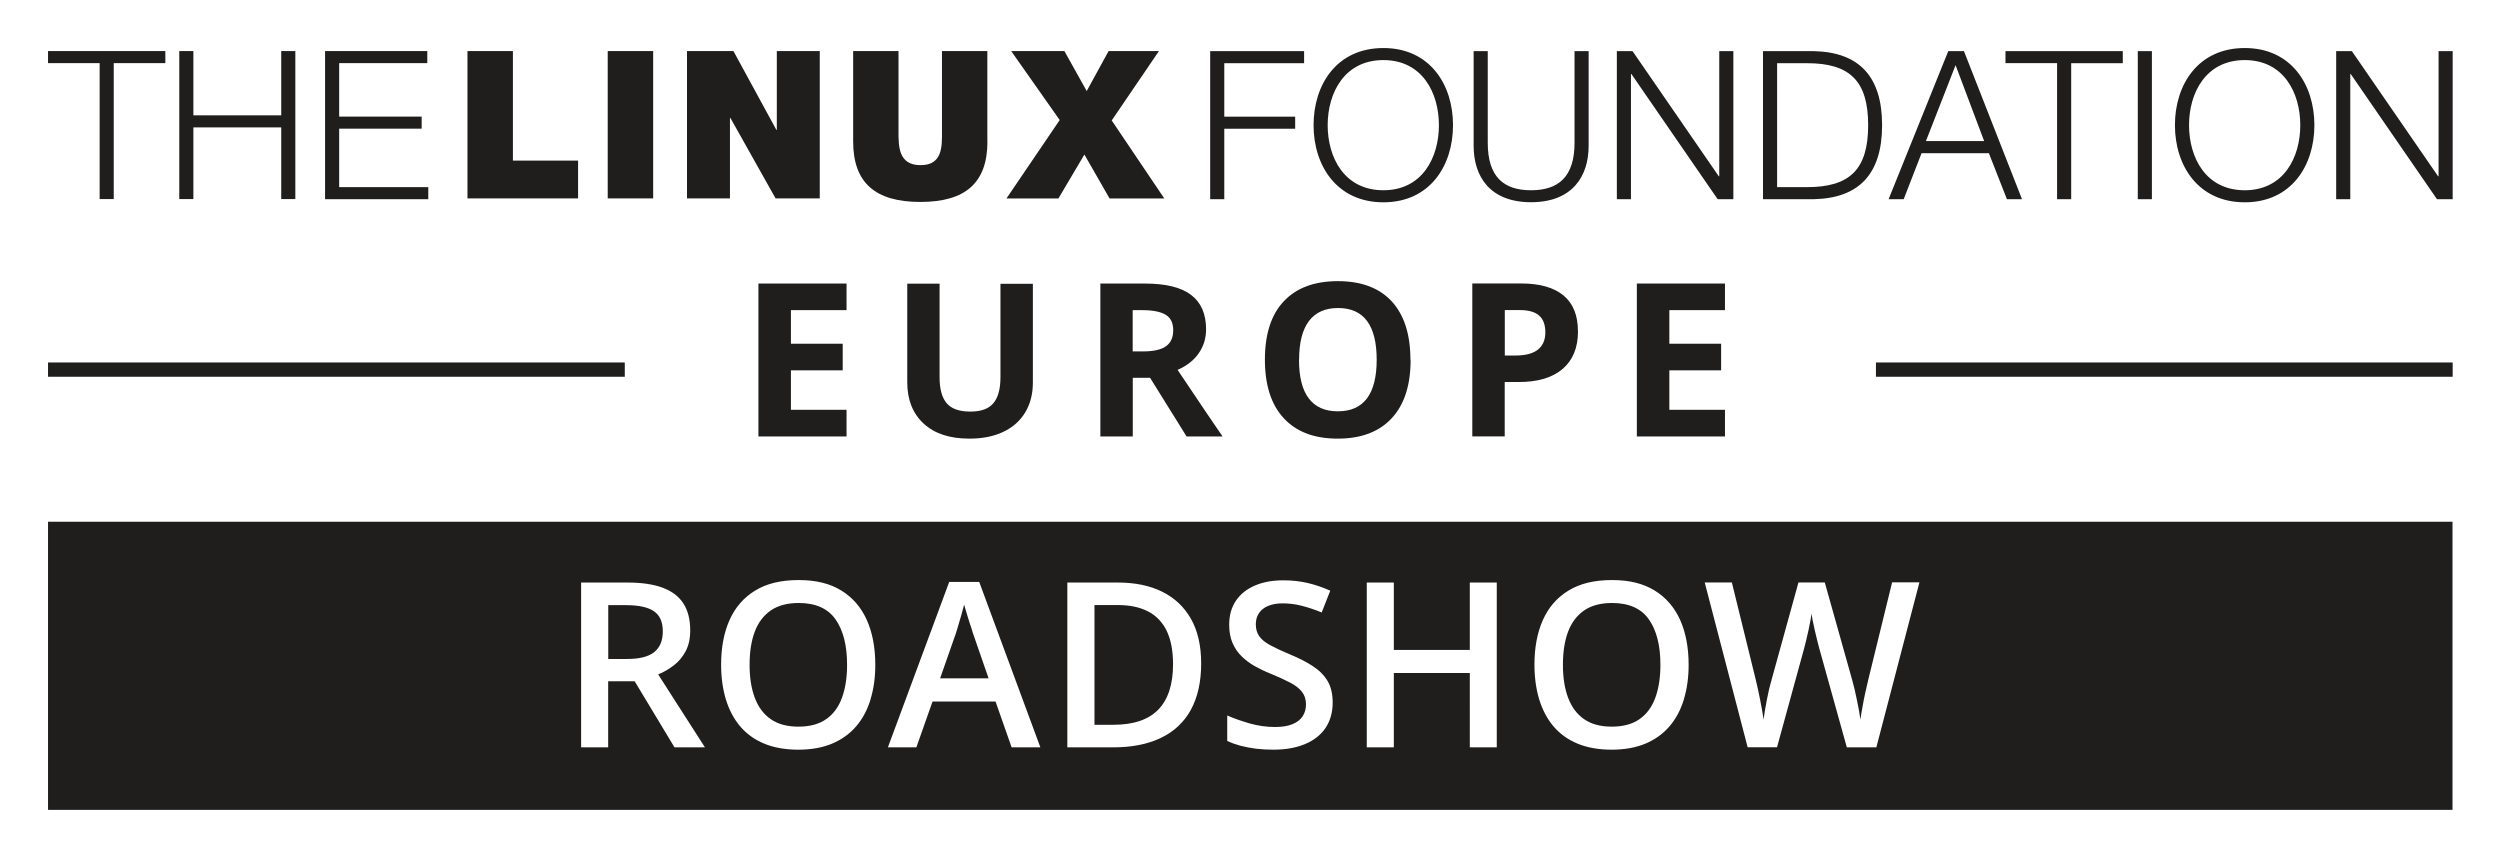
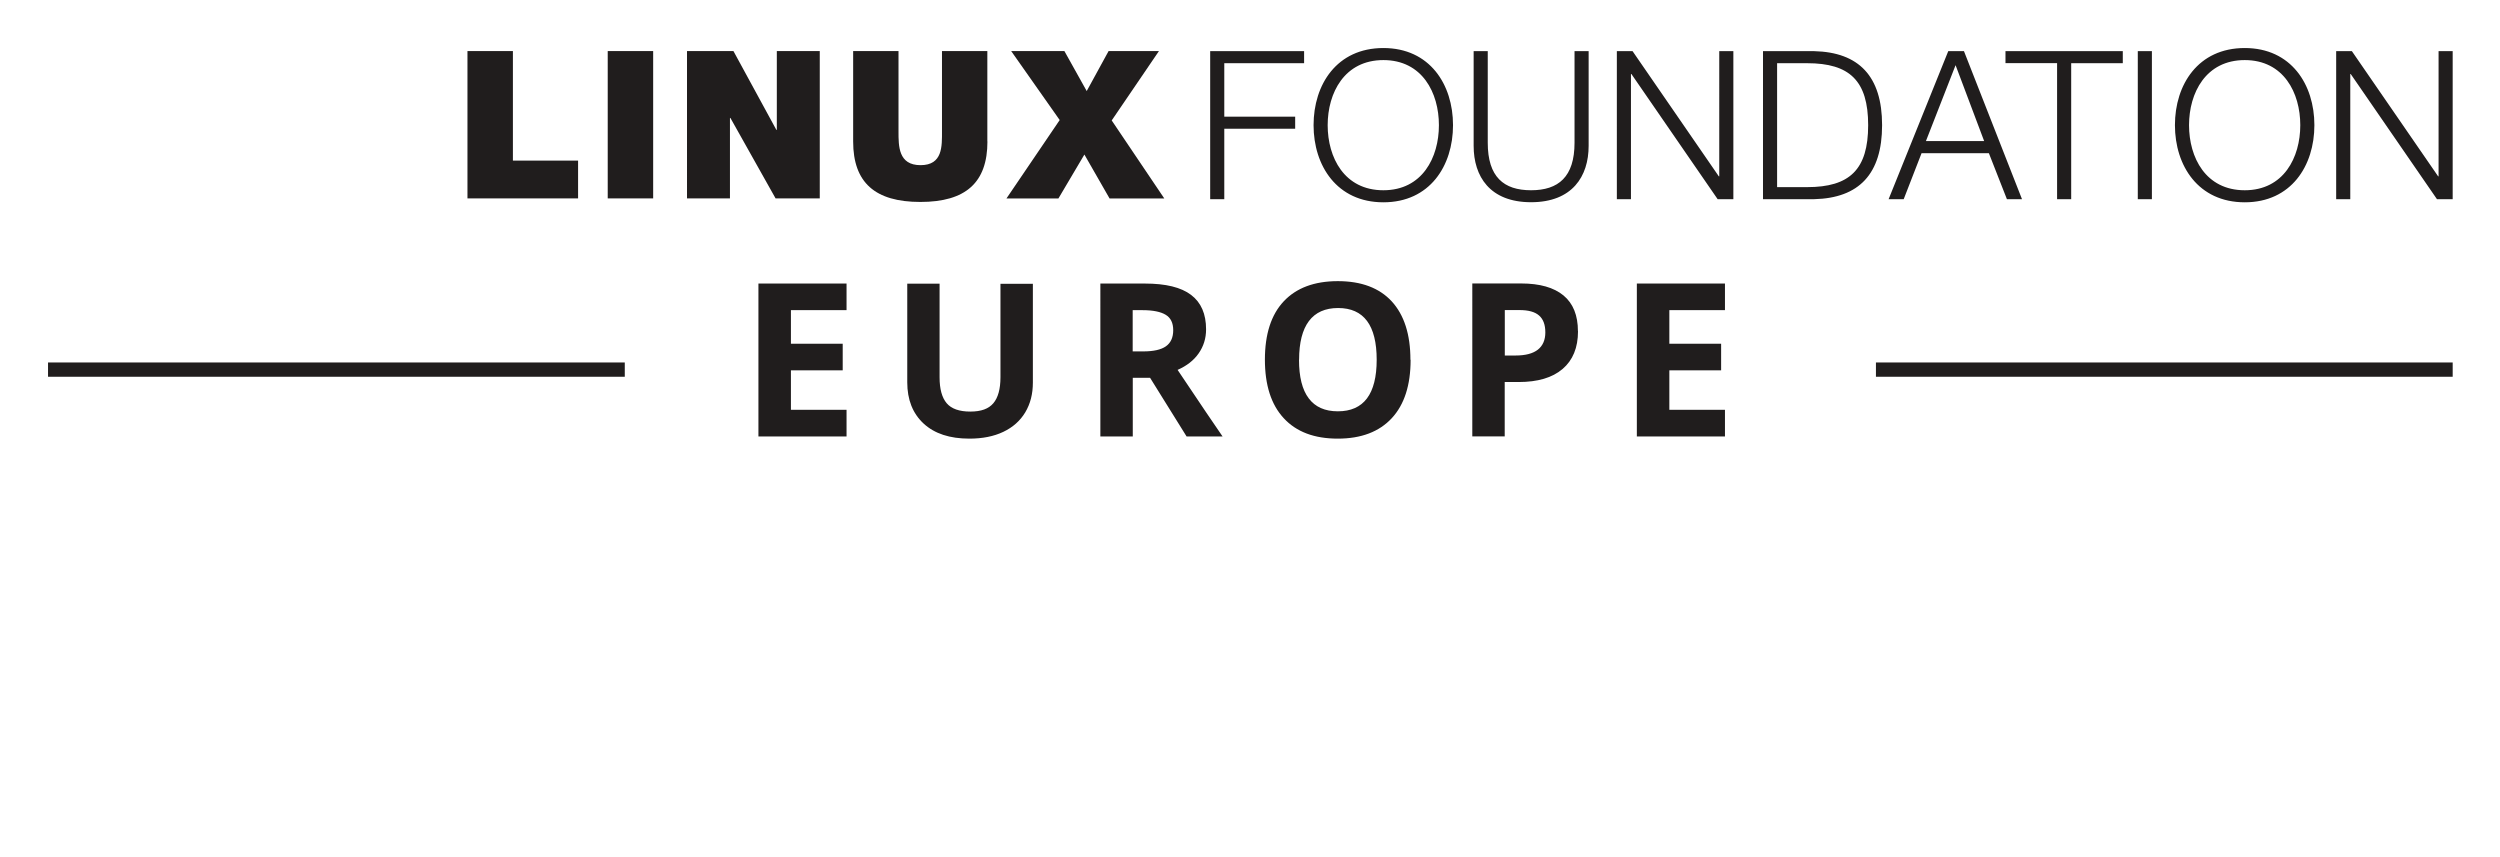
<svg xmlns="http://www.w3.org/2000/svg" role="img" viewBox="-5.38 -5.38 280.02 96.02">
  <title>LFRoadshow-EU-horizontal-black.svg</title>
  <defs>
    <style>.cls-1{fill:#201d1d}</style>
  </defs>
-   <path d="M0 .34h13.14v1.35H7.36v15.23H5.78V1.69H0V.34zm14.7 0h1.58v7.2h9.84V.34h1.58v16.58h-1.58V8.89h-9.84v8.03H14.7V.34zm16.34 0h11.44v1.35h-9.87v5.99h9.24v1.35h-9.24v6.55h9.98v1.35H31.03V.34z" class="cls-1" />
  <path d="M130.17.35h10.52V1.7h-8.94v5.99h7.94v1.35h-7.94v7.89h-1.58V.35zm19.4-.35c5.2 0 7.8 4.09 7.8 8.64s-2.6 8.64-7.8 8.64-7.82-4.09-7.82-8.64S144.35 0 149.57 0zm0 15.93c4.36 0 6.22-3.67 6.22-7.29s-1.86-7.29-6.22-7.29-6.24 3.67-6.24 7.29 1.86 7.29 6.24 7.29zM159.68.35h1.58v10.26c0 3.83 1.79 5.32 4.85 5.32s4.87-1.49 4.87-5.32V.35h1.58v10.61c0 3.41-1.83 6.31-6.45 6.31s-6.43-2.9-6.43-6.31V.35zm16.04 0h1.76l9.66 14.02h.05V.35h1.58v16.58h-1.76l-9.66-14.02h-.05v14.02h-1.58V.35zm16.37 0h5.73c5.01.12 7.61 2.81 7.61 8.29s-2.6 8.17-7.61 8.29h-5.73V.35zm1.58 15.23h3.37c4.76 0 6.83-1.97 6.83-6.94s-2.07-6.94-6.83-6.94h-3.37v13.88zM212.84.35h1.76l6.5 16.58h-1.69l-2.02-5.15h-7.54l-2 5.15h-1.69L212.84.35zm-2.5 10.07h6.52l-3.2-8.5-3.32 8.5zM219.25.35h13.14V1.7h-5.78v15.23h-1.58V1.69h-5.78V.35zm14.82 0h1.58v16.58h-1.58V.35zM246.05 0c5.2 0 7.8 4.09 7.8 8.64s-2.6 8.64-7.8 8.64-7.82-4.09-7.82-8.64S240.83 0 246.05 0zm0 15.93c4.36 0 6.22-3.67 6.22-7.29s-1.86-7.29-6.22-7.29-6.24 3.67-6.24 7.29 1.86 7.29 6.24 7.29zM256.29.35h1.76l9.66 14.02h.05V.35h1.58v16.58h-1.76l-9.66-14.02h-.05v14.02h-1.58V.35z" class="cls-1" />
  <path d="M46.98.34h5.09v12.27h7.3v4.23H46.98V.34zm15.71 0h5.09v16.5h-5.09V.34zm8.88 0h5.2l4.81 8.83h.05V.34h4.81v16.5h-4.95l-5.06-9.01h-.05v9.01h-4.81V.34zm33.65 10.13c0 4.6-2.43 6.77-7.51 6.77s-7.53-2.17-7.53-6.77V.34h5.08v8.99c0 1.66-.02 3.79 2.47 3.79s2.4-2.13 2.4-3.79V.34h5.08v10.12zm8.09-2.41L107.88.34h5.96l2.5 4.48 2.45-4.48h5.64l-5.29 7.77 5.89 8.74h-6.13l-2.82-4.92-2.91 4.92h-5.82l5.96-8.78z" class="cls-1" />
  <g>
    <path d="M89.44 43.51h-9.87V26.38h9.87v2.98h-6.23v3.76h5.8v2.98h-5.8v4.42h6.23v3zm20.87-17.13v11.09c0 1.27-.28 2.37-.85 3.33-.57.95-1.39 1.68-2.46 2.19s-2.34.76-3.8.76c-2.2 0-3.91-.56-5.13-1.69s-1.83-2.67-1.83-4.63V26.39h3.62v10.49c0 1.32.27 2.29.8 2.91.53.62 1.41.93 2.64.93s2.05-.31 2.58-.93c.53-.62.8-1.6.8-2.92V26.41h3.62zm11.19 10.56v6.57h-3.63V26.38h4.99c2.33 0 4.05.42 5.17 1.27 1.12.85 1.68 2.13 1.68 3.86 0 1.01-.28 1.9-.83 2.69-.55.79-1.34 1.4-2.36 1.85 2.58 3.85 4.26 6.34 5.04 7.46h-4.03l-4.09-6.57h-1.93zm0-2.96h1.17c1.15 0 2-.19 2.54-.57s.82-.98.82-1.8-.28-1.39-.84-1.73c-.56-.34-1.42-.52-2.6-.52h-1.1v4.63zm31.12.94c0 2.84-.7 5.02-2.11 6.54-1.41 1.52-3.42 2.29-6.05 2.29s-4.64-.76-6.05-2.29c-1.41-1.52-2.11-3.71-2.11-6.56s.7-5.03 2.11-6.53 3.43-2.26 6.06-2.26 4.65.76 6.04 2.27c1.39 1.52 2.09 3.7 2.09 6.54zm-12.5 0c0 1.91.36 3.36 1.09 4.32.73.97 1.81 1.45 3.26 1.45 2.9 0 4.35-1.93 4.35-5.78s-1.44-5.79-4.32-5.79c-1.45 0-2.54.49-3.27 1.46s-1.1 2.42-1.1 4.33zm31.25-3.2c0 1.84-.58 3.25-1.73 4.23s-2.79 1.46-4.92 1.46h-1.56v6.09h-3.63V26.37H165c2.08 0 3.66.45 4.74 1.34 1.08.89 1.62 2.23 1.62 4zm-8.2 2.72h1.2c1.12 0 1.95-.22 2.51-.66.55-.44.83-1.08.83-1.93s-.23-1.48-.7-1.89-1.19-.61-2.19-.61h-1.65v5.09zm24.66 9.07h-9.87V26.38h9.87v2.98h-6.23v3.76h5.8v2.98h-5.8v4.42h6.23v3z" class="cls-1" />
    <path d="M0 35.22h64.6v1.6H0zm204.74 0h64.6v1.6h-64.6z" class="cls-1" />
  </g>
  <g>
-     <path d="M123.2 63.1c-.92-.48-2.06-.71-3.4-.71h-2.59V75.8h2.15c2.23 0 3.9-.57 5-1.7 1.1-1.14 1.65-2.83 1.65-5.08 0-1.51-.24-2.76-.71-3.74-.48-.98-1.17-1.7-2.09-2.18zm-19.9 1.53c-.13-.4-.25-.81-.38-1.23-.13-.42-.23-.77-.31-1.05-.09.35-.19.73-.31 1.15-.12.43-.24.82-.35 1.19-.11.37-.2.66-.26.86l-1.77 5.05h5.43l-1.75-5.05c-.07-.22-.16-.53-.29-.93zm-19.23-2.47c-1.26 0-2.3.28-3.11.83-.81.56-1.41 1.35-1.8 2.38-.39 1.03-.58 2.27-.58 3.71s.19 2.65.58 3.69c.39 1.04.98 1.84 1.79 2.4.8.56 1.84.84 3.1.84s2.31-.28 3.11-.84c.8-.56 1.39-1.36 1.77-2.4.38-1.04.57-2.27.57-3.69 0-2.16-.43-3.86-1.29-5.08-.86-1.23-2.24-1.84-4.12-1.84zm-16.22.91c-.68-.45-1.72-.67-3.14-.67h-1.96v6.03h2.1c1.41 0 2.43-.26 3.06-.78.64-.52.95-1.29.95-2.31 0-1.07-.34-1.83-1.02-2.27zm107.32-.91c-1.26 0-2.3.28-3.11.83-.81.56-1.41 1.35-1.8 2.38-.39 1.03-.58 2.27-.58 3.71s.19 2.65.58 3.69c.39 1.04.98 1.84 1.79 2.4.8.56 1.84.84 3.1.84s2.31-.28 3.11-.84c.8-.56 1.39-1.36 1.77-2.4.38-1.04.57-2.27.57-3.69 0-2.16-.43-3.86-1.29-5.08-.86-1.23-2.24-1.84-4.12-1.84z" class="cls-1" />
-     <path d="M0 53.06v32.27h269.32V53.06H0zm70.17 25.27l-4.46-7.4h-2.97v7.4h-3.03V59.87h5.19c1.59 0 2.91.19 3.95.58 1.04.39 1.81.98 2.32 1.77s.76 1.8.76 3.02c0 .91-.17 1.68-.51 2.32-.34.64-.78 1.17-1.33 1.59-.55.42-1.13.76-1.75 1.01l5.24 8.17h-3.42zm21.96-5.37c-.36 1.17-.89 2.17-1.61 3.01-.72.84-1.61 1.48-2.69 1.94-1.08.45-2.34.68-3.79.68s-2.75-.23-3.83-.68c-1.08-.45-1.98-1.1-2.69-1.94-.71-.84-1.24-1.85-1.6-3.02-.35-1.17-.53-2.47-.53-3.89 0-1.9.31-3.56.94-4.98.63-1.42 1.58-2.52 2.87-3.31 1.28-.79 2.91-1.18 4.87-1.18s3.51.39 4.78 1.17c1.27.78 2.22 1.88 2.86 3.3.63 1.42.95 3.09.95 5.02 0 1.42-.18 2.72-.54 3.88zm15.8 5.37l-1.8-5.13h-7.06l-1.81 5.13h-3.19l6.87-18.53h3.36l6.85 18.53h-3.22zM128 74.14c-.77 1.39-1.9 2.44-3.37 3.14-1.47.7-3.25 1.05-5.33 1.05h-5.13V59.87h5.68c1.91 0 3.56.34 4.95 1.03 1.39.69 2.46 1.7 3.22 3.04.76 1.34 1.14 3 1.14 4.98 0 2.08-.39 3.82-1.16 5.21zm15.1 2c-.53.79-1.3 1.4-2.3 1.82-1 .42-2.19.63-3.57.63-.67 0-1.32-.04-1.93-.11-.61-.08-1.19-.19-1.74-.33-.54-.15-1.04-.33-1.48-.54v-2.85c.75.33 1.59.62 2.51.89.93.26 1.87.4 2.83.4.78 0 1.43-.1 1.95-.31s.9-.5 1.15-.88c.25-.38.38-.83.38-1.35 0-.55-.15-1.01-.44-1.39-.29-.38-.74-.73-1.33-1.04-.59-.31-1.34-.65-2.23-1.02-.61-.24-1.18-.52-1.74-.83-.55-.31-1.04-.68-1.47-1.1-.43-.42-.77-.92-1.02-1.5s-.37-1.26-.37-2.04c0-1.04.25-1.94.75-2.68.5-.74 1.21-1.31 2.12-1.7.91-.4 1.98-.59 3.2-.59.97 0 1.88.1 2.73.3.85.2 1.69.49 2.52.86l-.96 2.44c-.76-.31-1.49-.56-2.2-.74-.71-.19-1.44-.28-2.18-.28-.64 0-1.18.1-1.63.29-.45.19-.79.46-1.02.81-.23.35-.35.76-.35 1.24 0 .54.13.99.4 1.36.27.37.68.7 1.24 1 .56.3 1.28.64 2.17 1.01 1.02.42 1.88.86 2.59 1.33.71.46 1.26 1.02 1.64 1.66.38.64.57 1.45.57 2.42 0 1.09-.27 2.04-.8 2.83zm19.17 2.19h-3.02V70h-8.51v8.33h-3.03V59.87h3.03v7.55h8.51v-7.55h3.02v18.46zm20.96-5.37c-.36 1.17-.89 2.17-1.61 3.01-.72.84-1.61 1.48-2.69 1.94-1.08.45-2.34.68-3.79.68s-2.75-.23-3.83-.68c-1.08-.45-1.98-1.1-2.69-1.94-.71-.84-1.24-1.85-1.6-3.02-.35-1.17-.53-2.47-.53-3.89 0-1.9.31-3.56.94-4.98.63-1.42 1.58-2.52 2.87-3.31 1.28-.79 2.91-1.18 4.87-1.18s3.51.39 4.78 1.17c1.27.78 2.22 1.88 2.86 3.3.63 1.42.95 3.09.95 5.02 0 1.42-.18 2.72-.54 3.88zm21.56 5.37h-3.31l-3.08-11.06c-.08-.27-.16-.59-.25-.96s-.18-.75-.27-1.14c-.09-.39-.16-.74-.23-1.07-.06-.32-.11-.57-.13-.75-.02.18-.06.42-.11.74-.06.32-.13.67-.21 1.05-.08.38-.17.76-.26 1.14-.09.38-.18.71-.25.99l-3.03 11.05h-3.29l-4.81-18.46h3.04l2.66 10.82c.08.35.17.72.26 1.12.09.4.17.8.25 1.21.08.4.15.8.22 1.18.07.38.12.73.16 1.04.04-.32.1-.68.16-1.07.07-.39.14-.79.22-1.2.08-.41.16-.8.25-1.18.09-.38.18-.72.27-1.02l3.01-10.9h2.95l3.07 10.93c.09.31.18.66.27 1.05.09.39.17.78.26 1.19.08.4.16.8.23 1.17.07.38.12.72.16 1.02.06-.41.13-.88.23-1.41.09-.53.2-1.07.32-1.62s.24-1.05.35-1.52l2.65-10.82h3.06l-4.82 18.46z" class="cls-1" />
-   </g>
+     </g>
</svg>